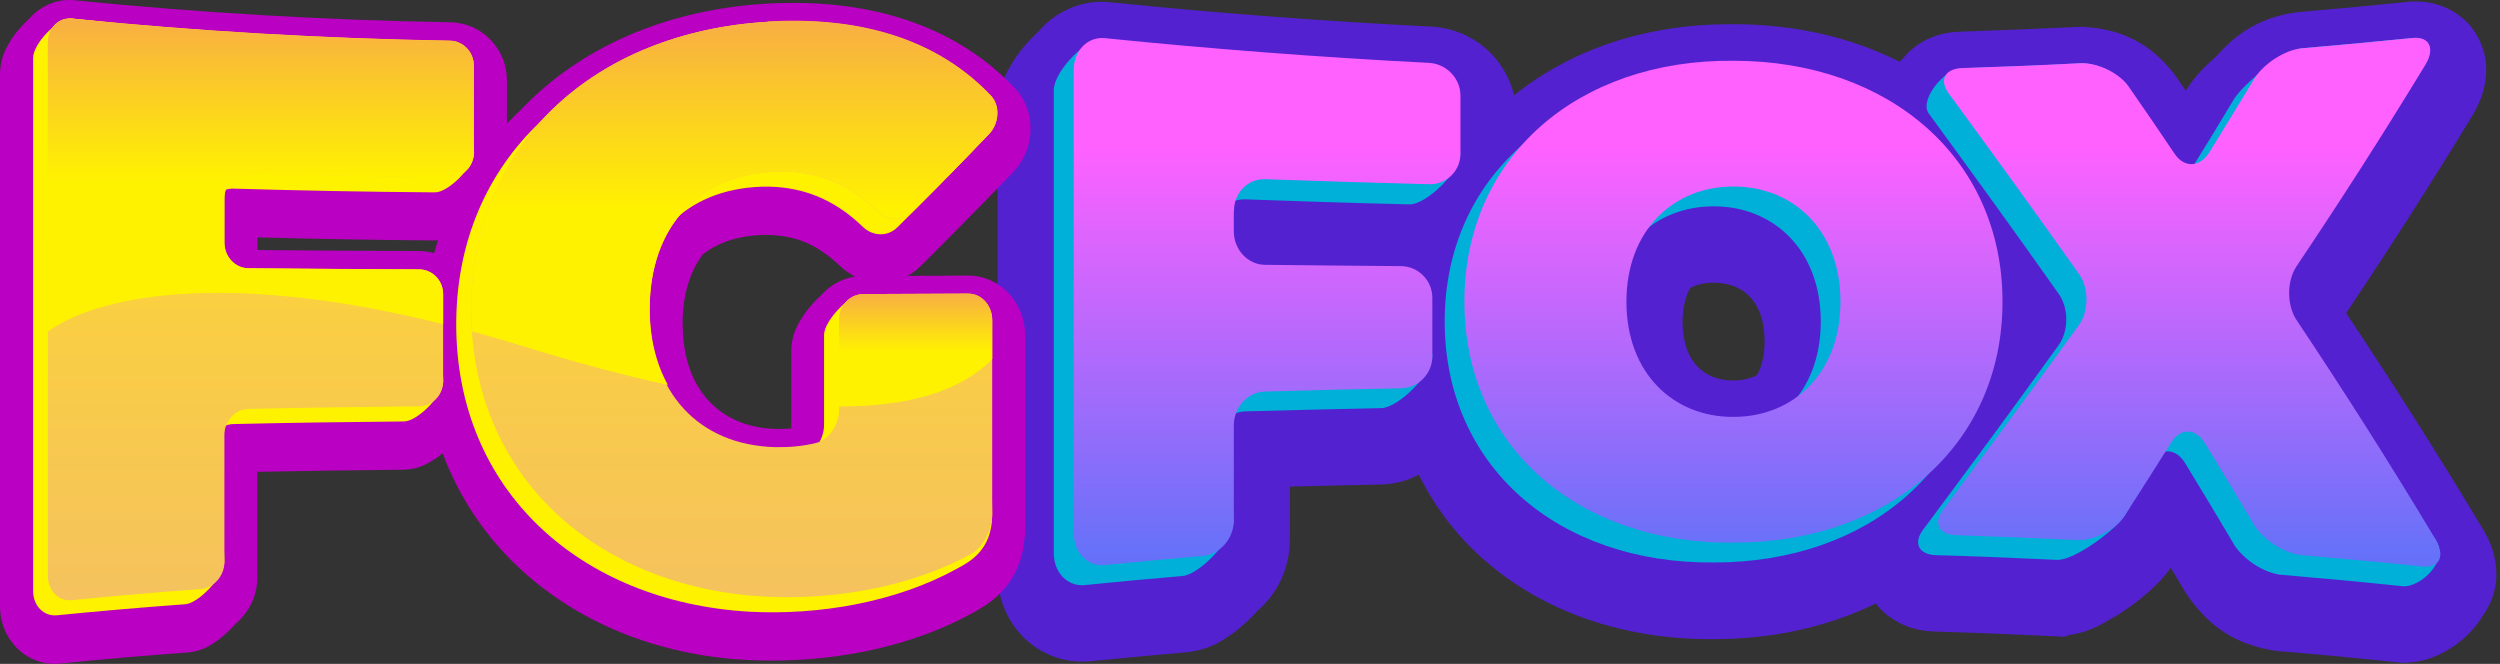
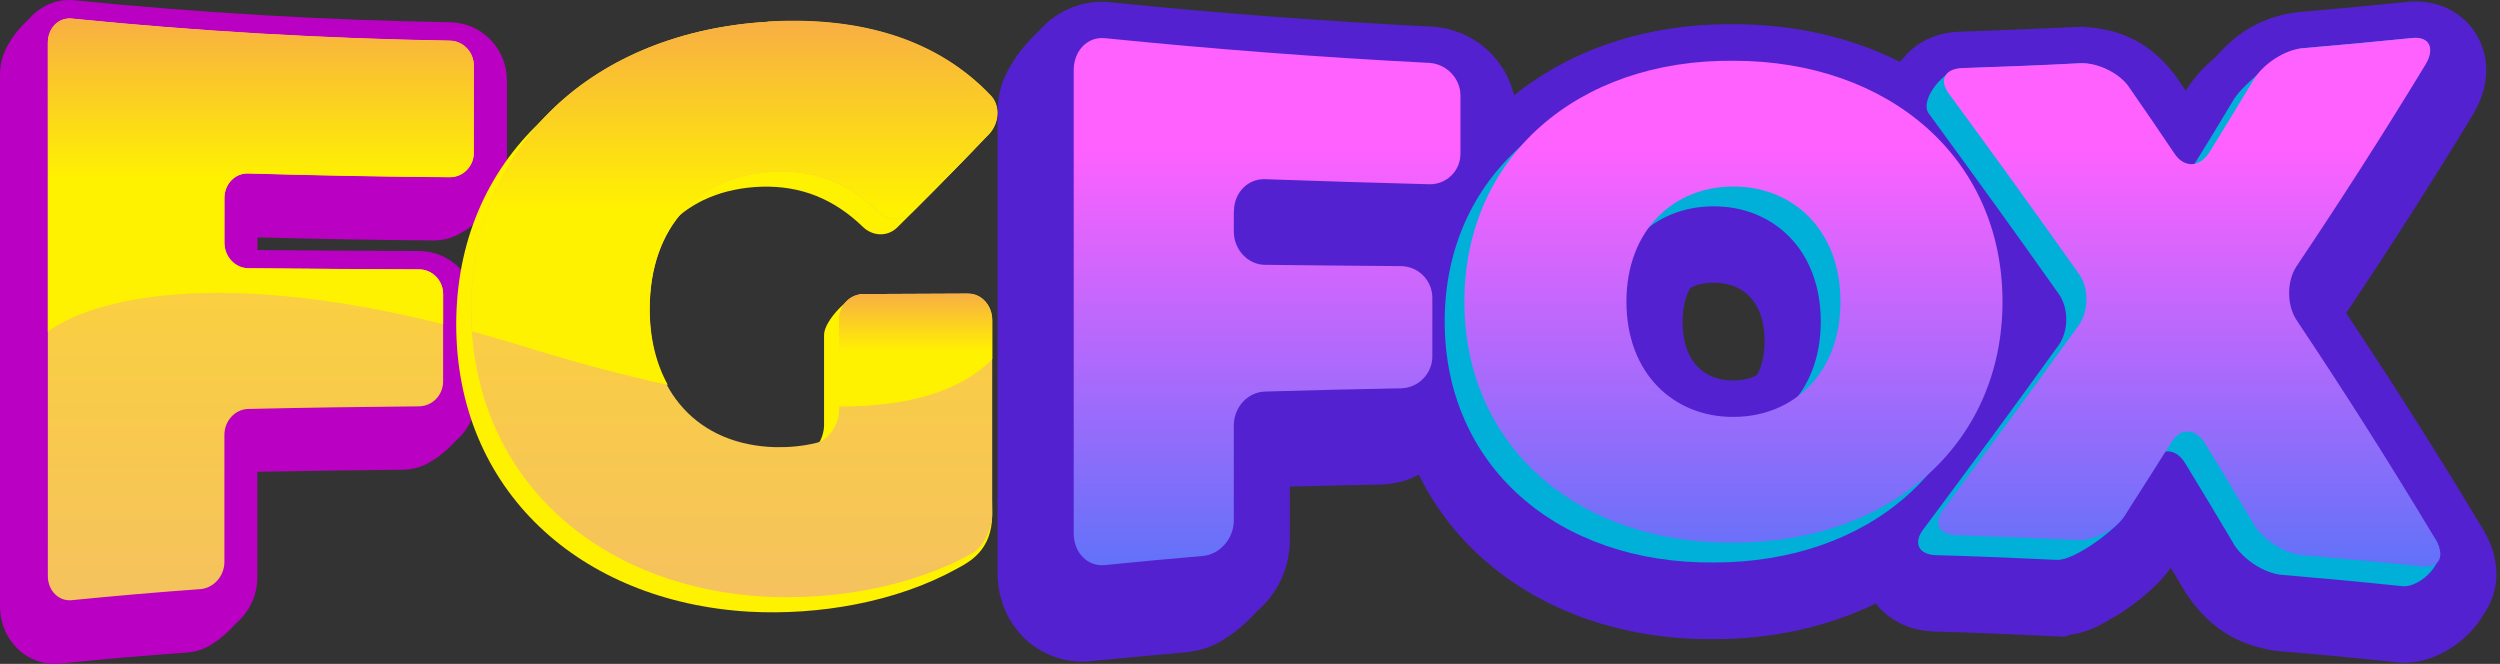
<svg xmlns="http://www.w3.org/2000/svg" width="5163" height="1371" viewBox="0 0 5163 1371" fill="none">
  <rect x="0" y="0" width="5163" height="1371" fill="#333333" stroke="none" />
  <path d="M4959.34 1368.31H4955.67L4950.01 1367.64C4867.6 1358.91 4785.2 1351.2 4702.44 1344.49C4616.39 1332.07 4560.01 1293.49 4513.31 1223.36C4503.28 1206.25 4493.27 1189.47 4482.94 1172.36C4474.92 1184.44 4467.6 1192.15 4462.58 1197.86C4437.56 1224.37 4409.55 1246.51 4376.85 1267.99C4346.17 1284.76 4323.8 1303.55 4274.44 1311.27L4263.41 1314.96L4241.74 1313.95C4159.34 1309.93 4076.93 1306.57 3994.53 1304.22C3966.5 1303.22 3934.47 1297.18 3902.12 1273.69C3891.77 1266.64 3882.08 1257.25 3874.09 1246.17C3775.35 1294.49 3660.92 1319.99 3539.46 1319.99C3538.47 1319.99 3537.47 1319.99 3536.45 1319.99H3532.14C3349.65 1319.99 3183.5 1261.95 3061.72 1153.23C3007.35 1104.92 2962.66 1046.2 2929.96 980.096C2911.94 990.162 2889.58 998.552 2854.89 1000.56C2791.17 1001.91 2727.45 1003.25 2663.72 1004.93V1115.99C2663.39 1175.04 2637.37 1226.38 2597 1261.28C2581.99 1278.05 2565.97 1293.15 2547.62 1306.91C2524.61 1322.34 2502.92 1340.46 2452.55 1346.84C2385.82 1352.54 2319.1 1358.91 2250.37 1365.63C2246.04 1365.96 2241.03 1366.3 2234.69 1366.3C2184.98 1366.63 2137.28 1343.48 2106.92 1308.92C2075.89 1274.36 2060.21 1229.4 2060.21 1184.1V227.492C2061.88 174.478 2080.23 146.628 2096.58 120.457C2110.92 98.982 2127.27 80.864 2145.62 64.087C2175.98 28.52 2223.68 3.355 2275.39 3.691C2276.73 3.691 2283.07 3.691 2293.08 4.697C2513.93 27.178 2735.45 43.955 2957.32 55.028C3040.37 60.06 3108.1 117.772 3126.8 196.959C3245.55 100.996 3402.36 49.659 3573.18 49.995C3578.84 49.995 3582.16 49.995 3584.49 49.995C3707.94 50.666 3823.36 77.173 3923.12 127.503C3925.14 125.49 3927.47 123.477 3929.48 121.463C3964.49 77.844 4013.55 66.1 4048.23 65.429C4128.65 62.745 4209.04 59.39 4289.43 55.699C4291.77 55.699 4295.12 55.363 4299.44 55.363C4378.84 59.39 4439.25 86.904 4491.29 154.346C4498.96 165.419 4506.28 176.156 4513.95 187.228C4535.3 154.01 4554.67 136.227 4577.69 115.759C4621.06 66.436 4670.77 34.895 4744.83 25.165C4819.88 18.79 4895.28 11.744 4967.68 4.362C4971.36 3.691 4978.04 3.02 4988.36 3.02C5017.07 3.02 5054.08 10.401 5086.46 38.251C5119.48 65.764 5135.49 111.062 5134.5 144.951C5134.15 182.867 5121.81 211.051 5107.46 236.217C5020.39 379.49 4933 515.718 4845.26 646.575C4940 788.841 5034.42 937.148 5129.17 1095.18C5143.17 1119.34 5155.18 1147.87 5155.51 1185.45C5156.18 1212.96 5146.49 1245.17 5128.14 1270.33C5111.81 1297.85 5091.45 1317.31 5069.11 1333.41C5041.74 1351.53 5012.72 1367.3 4965.35 1368.65C4962.69 1368.65 4960.68 1368.65 4959.34 1368.65V1368.31ZM2292.07 1127.06C2332.78 1123.04 2373.48 1119.34 2414.18 1115.65C2418.51 1111.96 2424.19 1106.26 2428.53 1101.23L2432.53 1096.53C2432.53 1037.47 2432.53 978.418 2432.53 919.366C2432.53 894.872 2437.53 872.391 2444.2 853.935L2463.22 801.927L2515.26 784.145C2527.61 780.119 2545.62 774.749 2568.98 774.078C2655.72 771.73 2742.46 769.717 2829.87 768.04C2834.2 764.347 2838.87 759.651 2842.54 755.29V706.972C2765.48 706.301 2688.41 705.63 2611.68 704.624C2507.26 702.608 2432.19 616.714 2432.53 519.072C2432.53 505.316 2432.53 491.223 2432.53 477.467C2432.53 454.314 2437.2 434.517 2441.87 419.753L2459.89 363.72L2515.6 345.264C2531.28 339.897 2549.96 336.207 2569.98 336.207C2573.98 336.207 2576.98 336.207 2579.32 336.543C2683.07 340.233 2787.16 343.587 2890.92 346.271C2894.25 343.587 2897.59 340.233 2900.26 336.878V285.54C2699.42 274.803 2498.58 259.368 2298.41 239.236C2296.08 241.585 2294.08 243.934 2292.07 245.947V1127.06ZM4876.62 1126.39C4800.22 1001.57 4723.48 882.457 4646.73 767.369C4620.71 727.773 4611.73 686.168 4611.38 646.575C4611.38 606.312 4620.71 565.042 4647.08 525.449C4706.47 436.868 4765.86 345.6 4824.9 251.651C4805.88 253.329 4786.54 255.007 4767.52 256.684C4766.5 257.02 4764.52 258.026 4762.85 259.368C4757.84 262.388 4752.5 267.421 4752.85 267.757L4745.15 277.823L4735.49 286.211C4724.15 295.605 4714.14 306.007 4711.14 309.697C4684.45 353.989 4657.76 397.943 4630.75 440.893L4603.03 486.189L4550.68 494.578C4547 495.249 4538.31 496.591 4524.98 496.591C4468.91 497.262 4419.21 462.704 4394.85 424.788C4364.52 379.825 4333.8 335.198 4303.46 290.908C4302.12 290.237 4299.79 288.896 4298.13 288.56C4246.06 291.244 4193.7 293.592 4141.66 295.27C4210.03 388.886 4278.09 483.84 4346.49 580.811C4373.5 620.068 4382.86 660.667 4383.18 700.596C4383.18 740.527 4373.5 782.132 4345.5 822.06C4283.42 908.293 4221.7 992.846 4159.34 1077.07C4185.01 1078.07 4211.06 1079.41 4237.07 1080.76C4241.07 1078.74 4246.41 1075.72 4251.75 1072.03C4267.76 1062.3 4286.11 1046.53 4292.12 1040.16C4319.13 998.216 4346.49 955.266 4373.5 912.319L4398.21 873.061L4443.24 861.988C4457.25 858.298 4468.27 857.963 4476.94 857.963C4540 857.963 4588.36 898.227 4611.38 937.484C4644.75 991.84 4678.12 1047.2 4711.46 1103.91C4712.13 1104.58 4713.47 1105.92 4715.13 1107.26C4718.46 1109.95 4723.48 1112.63 4725.49 1113.3C4775.86 1117.67 4826.24 1122.03 4876.62 1126.73V1126.39ZM3228.54 419.753L3223.87 425.124L3218.53 429.82C3144.12 496.255 3100.43 585.843 3099.76 705.295C3100.43 823.402 3143.13 912.319 3216.2 978.418C3289.59 1044.18 3398.01 1086.13 3532.46 1086.46C3532.46 1086.46 3533.8 1086.46 3535.81 1086.46C3537.12 1086.46 3538.47 1086.46 3539.81 1086.46C3696.27 1086.46 3817.38 1031.1 3891.77 947.551L3896.11 942.516L3901.77 937.484C3976.5 870.713 4019.88 781.797 4020.55 664.357C4019.88 546.921 3976.85 458.34 3902.44 391.569C3834.71 331.508 3737.31 290.909 3617.86 283.863L3578.17 282.856C3573.82 282.856 3573.82 282.856 3573.82 282.856C3420.36 282.856 3302.28 337.213 3229.21 419.753H3228.54ZM3579.16 1018.68C3490.42 1019.02 3403.03 985.131 3340.64 920.373C3277.57 856.286 3242.89 764.012 3243.21 664.357C3243.21 578.463 3269.58 499.613 3314.94 439.551L3324.94 426.466L3338.3 416.399C3394.02 374.458 3463.73 350.97 3536.8 350.635C3538.82 350.635 3541.47 350.635 3544.8 350.635C3632.54 351.976 3717.27 385.864 3778.33 448.609C3836.4 507.328 3870.76 590.207 3875.43 680.801C3876.1 682.478 3876.1 705.295 3876.1 705.295C3876.1 791.192 3849.73 869.707 3804.37 929.43L3794.34 942.516L3781.33 952.247C3724.62 994.862 3653.89 1018.35 3579.51 1018.35L3579.16 1018.68ZM3474.76 664.357C3475.4 713.346 3489.43 740.188 3506.12 757.638C3523.12 774.749 3545.82 785.487 3579.16 785.822C3599.2 785.822 3614.86 781.797 3628.89 774.414C3637.55 757.973 3643.56 737.505 3644.23 708.314C3644.23 707.308 3644.23 705.966 3644.23 704.959C3643.88 656.306 3629.88 629.799 3613.2 612.014C3595.84 594.903 3572.83 584.166 3539.46 583.83H3533.48C3516.79 584.501 3502.76 588.191 3490.42 594.903C3481.41 611.679 3475.08 633.489 3474.76 664.357Z" fill="#5421D1" />
-   <path d="M2507.26 477.125V518.733C2507.26 556.313 2535.96 587.517 2571.65 587.852C2665.4 588.858 2758.81 589.865 2852.56 590.536C2888.26 590.871 2917.27 620.065 2917.27 655.964C2917.27 696.231 2957.99 695.557 2957.99 736.159C2957.99 771.723 2888.26 842.187 2852.56 842.858C2758.81 844.871 2665.07 846.883 2571.65 849.57C2535.96 850.576 2507.26 881.78 2507.26 919.695C2507.26 985.124 2547.97 1009.62 2547.97 1074.71C2547.97 1112.29 2478.24 1186.11 2442.54 1189.46C2375.15 1195.17 2307.76 1201.54 2240.71 1208.26C2205.01 1211.95 2176.32 1182.76 2176.32 1142.49V186.217C2176.32 146.288 2246.04 75.826 2281.41 79.516C2504.26 101.997 2686.75 160.045 2910.27 171.453C2945.97 173.131 2974.99 203.329 2974.99 238.895C2974.99 279.16 3015.69 278.153 3015.69 318.418C3015.69 353.647 2945.97 423.104 2910.27 422.098C2797.51 419.414 2684.41 415.721 2571.65 411.696C2535.96 410.354 2507.26 439.545 2507.26 477.46V477.125Z" fill="#00B0D8" />
  <path d="M2983.6 664.023C2983.6 364.389 3218.47 163.404 3539.43 166.424C3860.35 166.424 4095.22 367.408 4095.22 664.023C4095.22 960.634 3860.35 1161.96 3539.43 1161.62C3218.47 1164.64 2983.6 963.318 2983.6 664.023ZM3760.27 664.023C3760.27 515.38 3661.85 426.128 3539.43 426.128C3416.97 425.793 3318.55 514.709 3318.55 664.023C3318.55 813.336 3416.97 902.253 3539.43 901.918C3661.85 901.918 3760.27 812.665 3760.27 664.023Z" fill="#00B0D8" />
  <path d="M4612.57 1122.36C4579.2 1066.33 4546.18 1010.96 4512.81 956.607C4493.47 924.73 4462.44 924.059 4443.42 954.256C4411.07 1005.6 4419.73 1014.99 4387.38 1065.32C4368.37 1094.85 4283.28 1158.26 4247.6 1156.25C4164.53 1152.22 4081.78 1148.87 3998.38 1146.52C3962.68 1145.51 3950.69 1122.03 3971.37 1094.18C4064.77 969.022 4158.2 842.526 4251.6 712.672C4272.28 683.816 4272.6 636.17 4251.92 607.315C4162.52 480.483 4072.79 356.67 3983.36 234.536C3962.68 206.351 4016.06 141.928 4051.44 140.921C4132.5 138.237 4213.56 135.217 4294.98 130.856C4330.33 129.178 4375.72 150.652 4395.73 179.508C4427.41 225.141 4418.07 312.38 4449.78 359.018C4469.79 388.547 4501.82 387.205 4521.51 355.663C4552.19 306.339 4582.88 256.345 4613.24 205.344C4632.93 172.797 4718.66 103.006 4754.02 99.65C4829.77 93.275 4905.49 86.229 4981.22 78.512C5016.92 74.821 5028.94 99.986 5007.91 134.211C4919.49 279.833 4790.07 458.672 4701.66 590.539C4680.98 621.407 4680.98 671.066 4701.66 701.934C4797.39 845.545 4923.49 960.968 5029.26 1113.64C5060.3 1158.93 4996.91 1214.3 4961.53 1210.61C4878.13 1201.88 4795.06 1194.16 4711.98 1187.12C4676.31 1184.1 4631.59 1154.91 4612.25 1122.36H4612.57Z" fill="#00B0D8" />
  <path d="M2548.06 436.193V477.799C2548.06 515.379 2576.76 546.585 2612.45 546.921C2706.2 547.927 2799.61 548.933 2893.36 549.604C2929.05 549.94 2958.08 579.13 2958.08 615.033V736.162C2958.08 771.727 2929.05 801.256 2893.36 801.927C2799.61 803.604 2705.87 805.952 2612.45 808.636C2576.76 809.642 2548.06 840.849 2548.06 878.764V1074.71C2548.06 1112.29 2519.37 1145.18 2483.68 1148.2C2416.29 1153.9 2348.9 1160.28 2281.84 1166.99C2246.14 1170.68 2217.45 1141.49 2217.45 1101.22V144.613C2217.45 104.684 2246.14 75.158 2281.84 78.849C2504.7 101.329 2727.88 118.441 2951.4 129.85C2987.1 131.863 3016.12 161.726 3016.12 197.292V317.748C3016.12 352.98 2987.1 381.499 2951.4 380.493C2838.65 377.474 2725.55 374.119 2612.79 370.094C2577.09 368.749 2548.4 397.943 2548.4 435.858L2548.06 436.193Z" fill="url(#paint0_linear_968_2553)" />
  <path d="M3024.29 623.088C3024.29 323.454 3259.14 122.469 3580.09 125.489C3901.04 125.489 4135.56 326.473 4135.56 623.088C4135.56 919.699 3900.69 1121.02 3580.09 1120.69C3259.14 1123.7 3024.29 922.383 3024.29 623.088ZM3800.93 623.088C3800.93 474.445 3702.51 385.193 3580.09 385.193C3457.66 384.858 3358.9 474.11 3358.9 623.088C3358.9 772.063 3457.31 861.651 3580.09 860.98C3702.51 860.98 3800.93 771.728 3800.93 623.088Z" fill="url(#paint1_linear_968_2553)" />
  <path d="M4653.61 1081.42C4620.56 1025.39 4587.22 970.029 4553.85 915.67C4534.48 883.796 4503.48 883.125 4484.46 913.322C4452.08 964.659 4420.08 1014.99 4387.7 1065.32C4368.68 1094.85 4324.32 1116.99 4288.61 1115.31C4205.54 1111.29 4122.81 1107.93 4039.74 1105.25C4004.04 1104.24 3992.05 1080.75 4012.73 1052.9C4106.13 927.749 4199.56 801.253 4293.28 671.402C4313.96 642.546 4314.31 594.9 4293.63 566.045C4203.88 439.213 4114.47 315.4 4024.72 193.264C4004.04 165.415 4016.37 141.928 4052.08 140.586C4133.17 137.902 4214.23 134.882 4295.61 130.52C4331 128.842 4376.36 150.316 4396.37 179.172C4428.07 224.805 4459.78 271.109 4491.14 317.748C4511.15 347.274 4543.18 345.932 4562.87 314.393C4593.55 265.069 4623.92 215.074 4654.6 164.073C4674.29 131.526 4718.98 102.671 4754.68 99.65C4830.41 93.275 4906.16 86.229 4981.89 78.512C5017.59 74.821 5029.58 99.986 5008.57 134.211C4920.16 279.833 4831.75 417.402 4743.02 549.604C4722.34 580.472 4722.34 630.132 4743.02 661.335C4838.75 804.61 4934.51 954.927 5029.93 1113.97C5050.26 1148.53 5038.27 1173.7 5002.89 1170.01C4919.81 1161.28 4836.42 1153.56 4753.34 1146.52C4717.64 1143.5 4672.95 1114.31 4653.61 1081.76V1081.42Z" fill="url(#paint2_linear_968_2553)" />
  <path d="M30.367 1333.42C10.35 1310.94 -0.326 1281.41 0.008 1251.22V150.66C1.008 117.442 13.019 98.317 24.028 80.198C34.37 65.099 46.047 51.677 59.058 39.934C78.741 16.446 109.768 -0.331 143.797 0.005C149.468 0.005 153.138 0.341 155.139 0.676C412.693 26.512 671.245 41.611 930.133 45.973C995.523 47.315 1046.9 101.001 1046.9 166.095V346.612C1046.9 382.85 1030.55 415.734 1005.2 437.542C993.854 450.292 980.842 462.036 966.496 472.102C949.482 482.84 932.467 495.255 898.438 496.597C775.666 495.59 653.898 493.578 531.795 490.22V516.392C643.222 517.401 754.317 518.072 865.745 518.407C931.802 519.078 983.178 572.763 983.511 638.192V818.709C983.511 855.618 966.832 888.837 940.809 910.647C929.465 923.398 916.788 934.806 902.443 945.205C885.428 955.943 868.746 968.358 834.717 970.035C733.633 971.041 632.214 972.386 531.459 974.399V1191.82C531.459 1231.08 513.777 1264.97 486.754 1288.12C476.078 1300.2 464.069 1311.27 451.06 1321.34C435.045 1332.41 419.699 1344.16 388.004 1347.51C299.929 1353.89 212.188 1361.27 124.447 1370.33H122.779C120.443 1370.66 117.441 1371 113.104 1371C80.409 1371 50.05 1356.24 30.7 1333.76L30.367 1333.42ZM136.457 1230.75C214.19 1223.03 291.922 1216.65 369.656 1210.95C374.994 1207.26 381.998 1200.21 387.671 1193.84L393.342 1187.13L395.678 1185.45V929.1C395.678 913.667 398.68 898.903 403.35 885.818L414.361 855.282L444.718 844.545C453.726 841.526 465.738 838.171 480.751 837.836C595.18 835.152 709.945 833.472 824.709 832.465C829.379 829.111 836.721 822.402 842.056 816.36L847.394 809.987V655.641C735.967 655.306 624.207 654.632 512.776 653.626C444.386 652.284 395.343 595.915 395.343 531.828V440.225C395.343 425.462 398.347 411.705 402.017 400.968L413.025 368.087L445.721 357.35C455.062 354.331 466.738 351.644 480.083 351.644H483.085C483.085 351.644 484.753 351.644 485.754 351.644C620.202 355.672 754.65 358.356 888.43 359.362C893.1 356.008 900.442 349.296 905.444 343.258L910.114 337.887V183.207C657.9 178.51 406.019 163.746 154.139 138.916L152.137 140.594C145.798 145.292 139.126 154.016 136.123 158.377V1230.75H136.457Z" fill="#BA00C2" />
-   <path d="M1543.4 1362.94C1168.42 1344.15 874.498 1083.78 873.833 706.301C873.833 704.288 873.833 702.276 873.833 701.269C873.498 509.679 948.23 344.258 1074 228.5C1197.11 97.641 1376.26 19.797 1581.77 7.718C1601.12 6.376 1620.13 6.041 1638.48 6.041C1820.3 5.705 1982.11 61.068 2096.54 182.867C2119.22 207.026 2128.23 237.559 2128.23 265.073C2128.23 297.621 2116.56 329.83 2092.2 355.666C2055.84 393.582 2019.81 430.491 1984.11 466.394C1956.42 494.578 1928.73 522.43 1900.71 550.279C1892.7 557.994 1883.69 564.706 1874.02 569.738C1915.39 569.738 1956.75 569.402 1997.79 569.067C1998.46 569.067 1999.12 569.067 1999.79 569.067C2070.52 570.073 2117.22 630.135 2117.22 692.88V1093.17C2117.22 1101.56 2116.56 1108.61 2115.55 1114.65C2111.55 1160.95 2090.87 1199.54 2067.52 1223.36C2043.83 1247.86 2018.81 1259.93 2009.13 1265.64C1883.69 1334.76 1734.9 1363.95 1595.11 1364.28C1577.77 1364.28 1560.42 1363.95 1543.07 1362.94H1543.4ZM1551.08 1226.04C1565.75 1226.72 1580.43 1227.05 1595.78 1227.05C1715.88 1227.05 1844.99 1200.21 1943.74 1145.52C1956.42 1138.81 1964.43 1133.77 1969.77 1128.07C1974.77 1122.36 1978.44 1118.34 1980.44 1100.22V1097.2L1981.11 1095.19C1981.44 1092.84 1981.44 1092.84 1981.44 1092.84V705.966C1918.72 705.966 1855.67 706.637 1792.61 706.637L1788.61 709.991C1781.61 715.361 1773.6 725.428 1770.26 730.46V908.293C1770.26 933.123 1763.59 954.598 1753.91 973.722L1742.57 996.204L1719.55 1005.93C1717.22 1006.94 1711.88 1009.29 1701.54 1011.97C1670.84 1019.36 1640.48 1022.38 1610.13 1022.38C1605.45 1022.38 1601.78 1022.38 1597.78 1022.38C1504.03 1020.03 1419.63 983.118 1361.91 918.695C1303.53 854.608 1273.17 766.698 1273.5 669.392C1273.5 576.785 1299.86 493.572 1351.57 431.162L1355.58 426.466L1360.58 422.105C1417.3 375.129 1490.69 349.628 1571.43 347.28C1575.1 347.28 1578.77 347.28 1582.77 347.28C1670.18 346.609 1751.91 379.154 1817.64 438.545C1840.66 415.728 1863.67 392.24 1887.03 368.417C1920.39 334.865 1954.08 300.64 1987.11 266.08C1903.71 183.874 1788.61 142.939 1638.15 142.268C1622.14 142.268 1606.12 142.939 1589.44 143.945C1411.29 154.347 1266.5 220.783 1170.75 323.792L1168.75 325.805L1166.75 327.482C1070.33 416.734 1012.62 537.528 1009.61 689.19L1035.97 768.711H1013.95C1045.64 1033.78 1252.82 1204.23 1550.41 1224.7L1551.08 1226.04ZM1409.95 670.063C1409.95 739.856 1430.64 791.528 1462.67 826.76C1495.03 861.653 1539.73 883.464 1600.12 885.812C1604.79 885.812 1608.12 885.812 1610.46 885.812C1618.47 885.812 1626.47 885.476 1634.14 884.805C1634.14 830.785 1634.14 776.765 1634.14 722.742C1635.48 688.184 1647.49 670.063 1658.83 651.945C1669.51 636.176 1681.85 622.419 1695.53 610.004C1712.55 590.542 1737.23 575.444 1765.92 571.08C1754.58 565.377 1743.91 557.994 1734.56 548.937C1686.86 503.974 1642.49 485.856 1582.77 485.185C1580.77 485.185 1578.43 485.185 1575.43 485.185C1522.38 486.862 1482.35 501.625 1451.99 524.778C1426.3 558.665 1409.62 605.641 1409.62 670.063H1409.95ZM1010.61 701.269C1010.61 701.269 1010.61 698.247 1010.61 696.57C1010.61 698.247 1010.61 699.592 1010.61 701.269Z" fill="#BA00C2" />
-   <path d="M432.343 440.226V531.829C432.343 561.02 454.695 584.843 482.053 584.843C599.487 585.849 716.92 586.52 834.686 587.191C862.041 587.191 884.394 610.343 884.394 638.192C884.394 698.589 915.421 727.444 915.421 787.841C915.421 816.026 862.377 870.046 834.686 870.381C717.253 871.388 599.487 873.065 482.053 875.752C454.695 876.422 432.343 900.246 432.343 929.436C432.343 1016.68 463.37 1073.04 463.37 1160.62C463.37 1189.81 410.325 1245.85 382.967 1247.86C294.561 1254.24 205.818 1261.95 117.743 1270.68C90.386 1273.36 68.367 1251.21 68.367 1220.35V119.791C68.367 88.922 121.412 35.572 148.769 38.256C408.324 64.428 637.853 110.731 898.407 115.094C925.765 115.429 948.115 138.581 948.115 166.43C948.115 226.491 979.142 255.682 979.142 315.742C979.142 343.929 925.765 397.614 898.407 397.278C759.621 396.272 620.839 393.588 482.386 389.56C455.031 388.554 432.678 411.706 432.678 440.561L432.343 440.226Z" fill="#FFF200" />
  <path d="M1782.25 607.321C1854.64 606.986 1896.34 637.853 1968.74 637.518C1996.1 637.518 2018.11 662.012 2018.11 692.545C2018.11 826.089 2049.14 928.427 2049.14 1061.97C2049.14 1138.14 2000.1 1161.29 1976.41 1174.37C1850.3 1244.17 1690.17 1271.01 1547.38 1263.29C1197.75 1242.82 942.199 1012.31 942.199 670.066C942.199 327.821 1197.75 97.307 1555.05 76.168C1748.22 65.096 1906.69 113.748 2016.11 229.843C2035.13 250.311 2032.46 286.549 2012.11 308.023C1959.4 363.385 1906.35 417.073 1853.31 469.416C1832.62 489.882 1801.93 487.869 1781.91 468.41C1721.86 410.361 1653.8 383.518 1573.74 385.531C1412.93 390.563 1310.51 497.936 1310.51 670.066C1310.51 842.194 1412.6 949.566 1568.73 954.263C1597.76 954.934 1626.11 952.585 1654.8 945.538C1681.49 939.164 1701.85 906.616 1701.85 877.425V691.538C1701.85 662.348 1754.89 607.321 1782.25 607.321Z" fill="#FFF200" />
  <path d="M463.433 409.365V500.966C463.433 530.156 485.45 553.644 512.809 553.979C630.242 554.986 747.675 555.657 865.441 556.328C892.797 556.328 915.149 579.48 915.149 607.332V787.849C915.149 816.033 892.797 838.85 865.441 839.185C748.008 840.192 630.575 841.869 512.809 844.553C485.45 845.224 463.433 869.047 463.433 898.238V1160.63C463.433 1189.82 441.081 1214.65 413.723 1216.66C324.98 1223.04 236.573 1230.75 148.164 1239.48C120.808 1242.16 98.789 1219.68 98.789 1189.15V88.594C98.789 57.724 120.808 35.579 148.164 38.263C407.72 64.435 668.273 79.534 928.83 83.896C956.185 84.231 978.537 107.384 978.537 135.233V315.417C978.537 343.601 956.185 366.08 928.83 365.744C790.044 364.738 651.259 362.054 512.809 358.029C485.45 357.022 463.433 379.839 463.433 409.03V409.365Z" fill="url(#paint3_linear_968_2553)" />
  <path d="M1782.2 607.332C1854.6 606.997 1927.33 606.661 1999.72 606.326C2027.08 606.326 2049.1 630.82 2049.1 661.352V1061.98C2049.1 1092.51 2030.75 1130.09 2007.06 1143.18C1880.95 1212.97 1720.82 1239.82 1578.03 1232.1C1228.4 1211.97 972.848 981.116 972.848 638.871C972.848 296.626 1228.4 66.114 1585.7 44.975C1778.53 33.902 1937.33 82.555 2046.76 198.65C2065.78 219.118 2063.11 255.355 2042.76 276.829C1989.71 332.193 1937 385.878 1883.95 438.221C1863.27 458.689 1832.58 456.677 1812.56 437.214C1752.51 379.168 1684.45 352.326 1604.38 354.674C1443.58 359.706 1341.49 467.079 1341.49 639.206C1341.49 811.337 1443.58 918.707 1599.71 923.406C1628.74 924.077 1657.1 921.729 1685.79 914.681C1712.48 908.304 1732.83 875.759 1732.83 846.569V660.681C1732.83 631.491 1755.18 607.667 1782.53 607.667L1782.2 607.332Z" fill="url(#paint4_linear_968_2553)" />
  <path d="M1999.85 606.32C1927.46 606.656 1855.06 606.991 1782.33 607.33C1754.97 607.33 1732.62 631.15 1732.62 660.344V839.519C1876.08 839.519 1983.5 808.312 2049.22 741.542V661.685C2049.22 630.815 2027.21 606.32 1999.85 606.656V606.32Z" fill="url(#paint5_linear_968_2553)" />
  <path d="M1586.05 44.962C1228.41 66.101 972.859 296.279 973.192 638.859C973.192 654.293 974.192 669.392 975.193 684.493C1008.55 693.551 1042.92 703.617 1078.28 714.355C1185.71 747.571 1286.12 774.752 1379.2 794.882C1355.18 751.264 1341.84 698.582 1341.84 638.524C1341.84 466.729 1443.93 359.024 1604.73 353.989C1684.8 351.641 1753.19 378.819 1812.91 436.532C1832.92 455.991 1863.95 458.007 1884.3 437.538C1937.35 385.195 1990.06 331.507 2043.1 276.146C2063.45 254.671 2066.12 218.434 2047.1 197.966C1937.68 81.871 1778.88 33.219 1586.05 44.291V44.962Z" fill="url(#paint6_linear_968_2553)" />
  <path d="M915.149 669.395V607.321C915.149 579.134 892.797 556.32 865.441 556.32C748.008 555.984 630.575 555.31 512.809 553.968C485.45 553.968 463.433 529.813 463.433 500.954V409.354C463.433 380.164 485.45 357.347 512.809 358.353C651.259 362.378 790.044 365.065 928.83 366.071C956.185 366.071 978.537 343.59 978.537 315.741V135.558C978.537 107.373 956.185 84.556 928.83 84.221C668.273 79.859 407.72 64.76 148.164 38.589C120.808 35.904 98.789 58.385 98.789 88.919V684.829C192.869 615.372 451.421 553.633 914.817 669.395H915.149Z" fill="url(#paint7_linear_968_2553)" />
  <defs>
    <linearGradient id="paint0_linear_968_2553" x1="2616.46" y1="299.966" x2="2616.46" y2="1345.49" gradientUnits="userSpaceOnUse">
      <stop stop-color="#FF61FF" />
      <stop offset="1" stop-color="#4275F7" />
    </linearGradient>
    <linearGradient id="paint1_linear_968_2553" x1="3580.09" y1="299.966" x2="3580.09" y2="1345.49" gradientUnits="userSpaceOnUse">
      <stop stop-color="#FF61FF" />
      <stop offset="1" stop-color="#4275F7" />
    </linearGradient>
    <linearGradient id="paint2_linear_968_2553" x1="4520.83" y1="299.966" x2="4520.83" y2="1345.49" gradientUnits="userSpaceOnUse">
      <stop stop-color="#FF61FF" />
      <stop offset="1" stop-color="#4275F7" />
    </linearGradient>
    <linearGradient id="paint3_linear_968_2553" x1="538.831" y1="37.928" x2="538.831" y2="1239.81" gradientUnits="userSpaceOnUse">
      <stop stop-color="#FFDB26" />
      <stop offset="1" stop-color="#F5C25E" />
    </linearGradient>
    <linearGradient id="paint4_linear_968_2553" x1="1516.31" y1="43.633" x2="1516.31" y2="1233.44" gradientUnits="userSpaceOnUse">
      <stop stop-color="#FFDB26" />
      <stop offset="1" stop-color="#F5C25E" />
    </linearGradient>
    <linearGradient id="paint5_linear_968_2553" x1="1891.09" y1="727.45" x2="1891.09" y2="559.348" gradientUnits="userSpaceOnUse">
      <stop stop-color="#FFF200" />
      <stop offset="1" stop-color="#F5945E" />
    </linearGradient>
    <linearGradient id="paint6_linear_968_2553" x1="1516.32" y1="433.513" x2="1516.32" y2="-108.041" gradientUnits="userSpaceOnUse">
      <stop stop-color="#FFF200" />
      <stop offset="1" stop-color="#F5945E" />
    </linearGradient>
    <linearGradient id="paint7_linear_968_2553" x1="538.831" y1="373.451" x2="538.831" y2="-92.605" gradientUnits="userSpaceOnUse">
      <stop stop-color="#FFF200" />
      <stop offset="1" stop-color="#F5945E" />
    </linearGradient>
  </defs>
</svg>